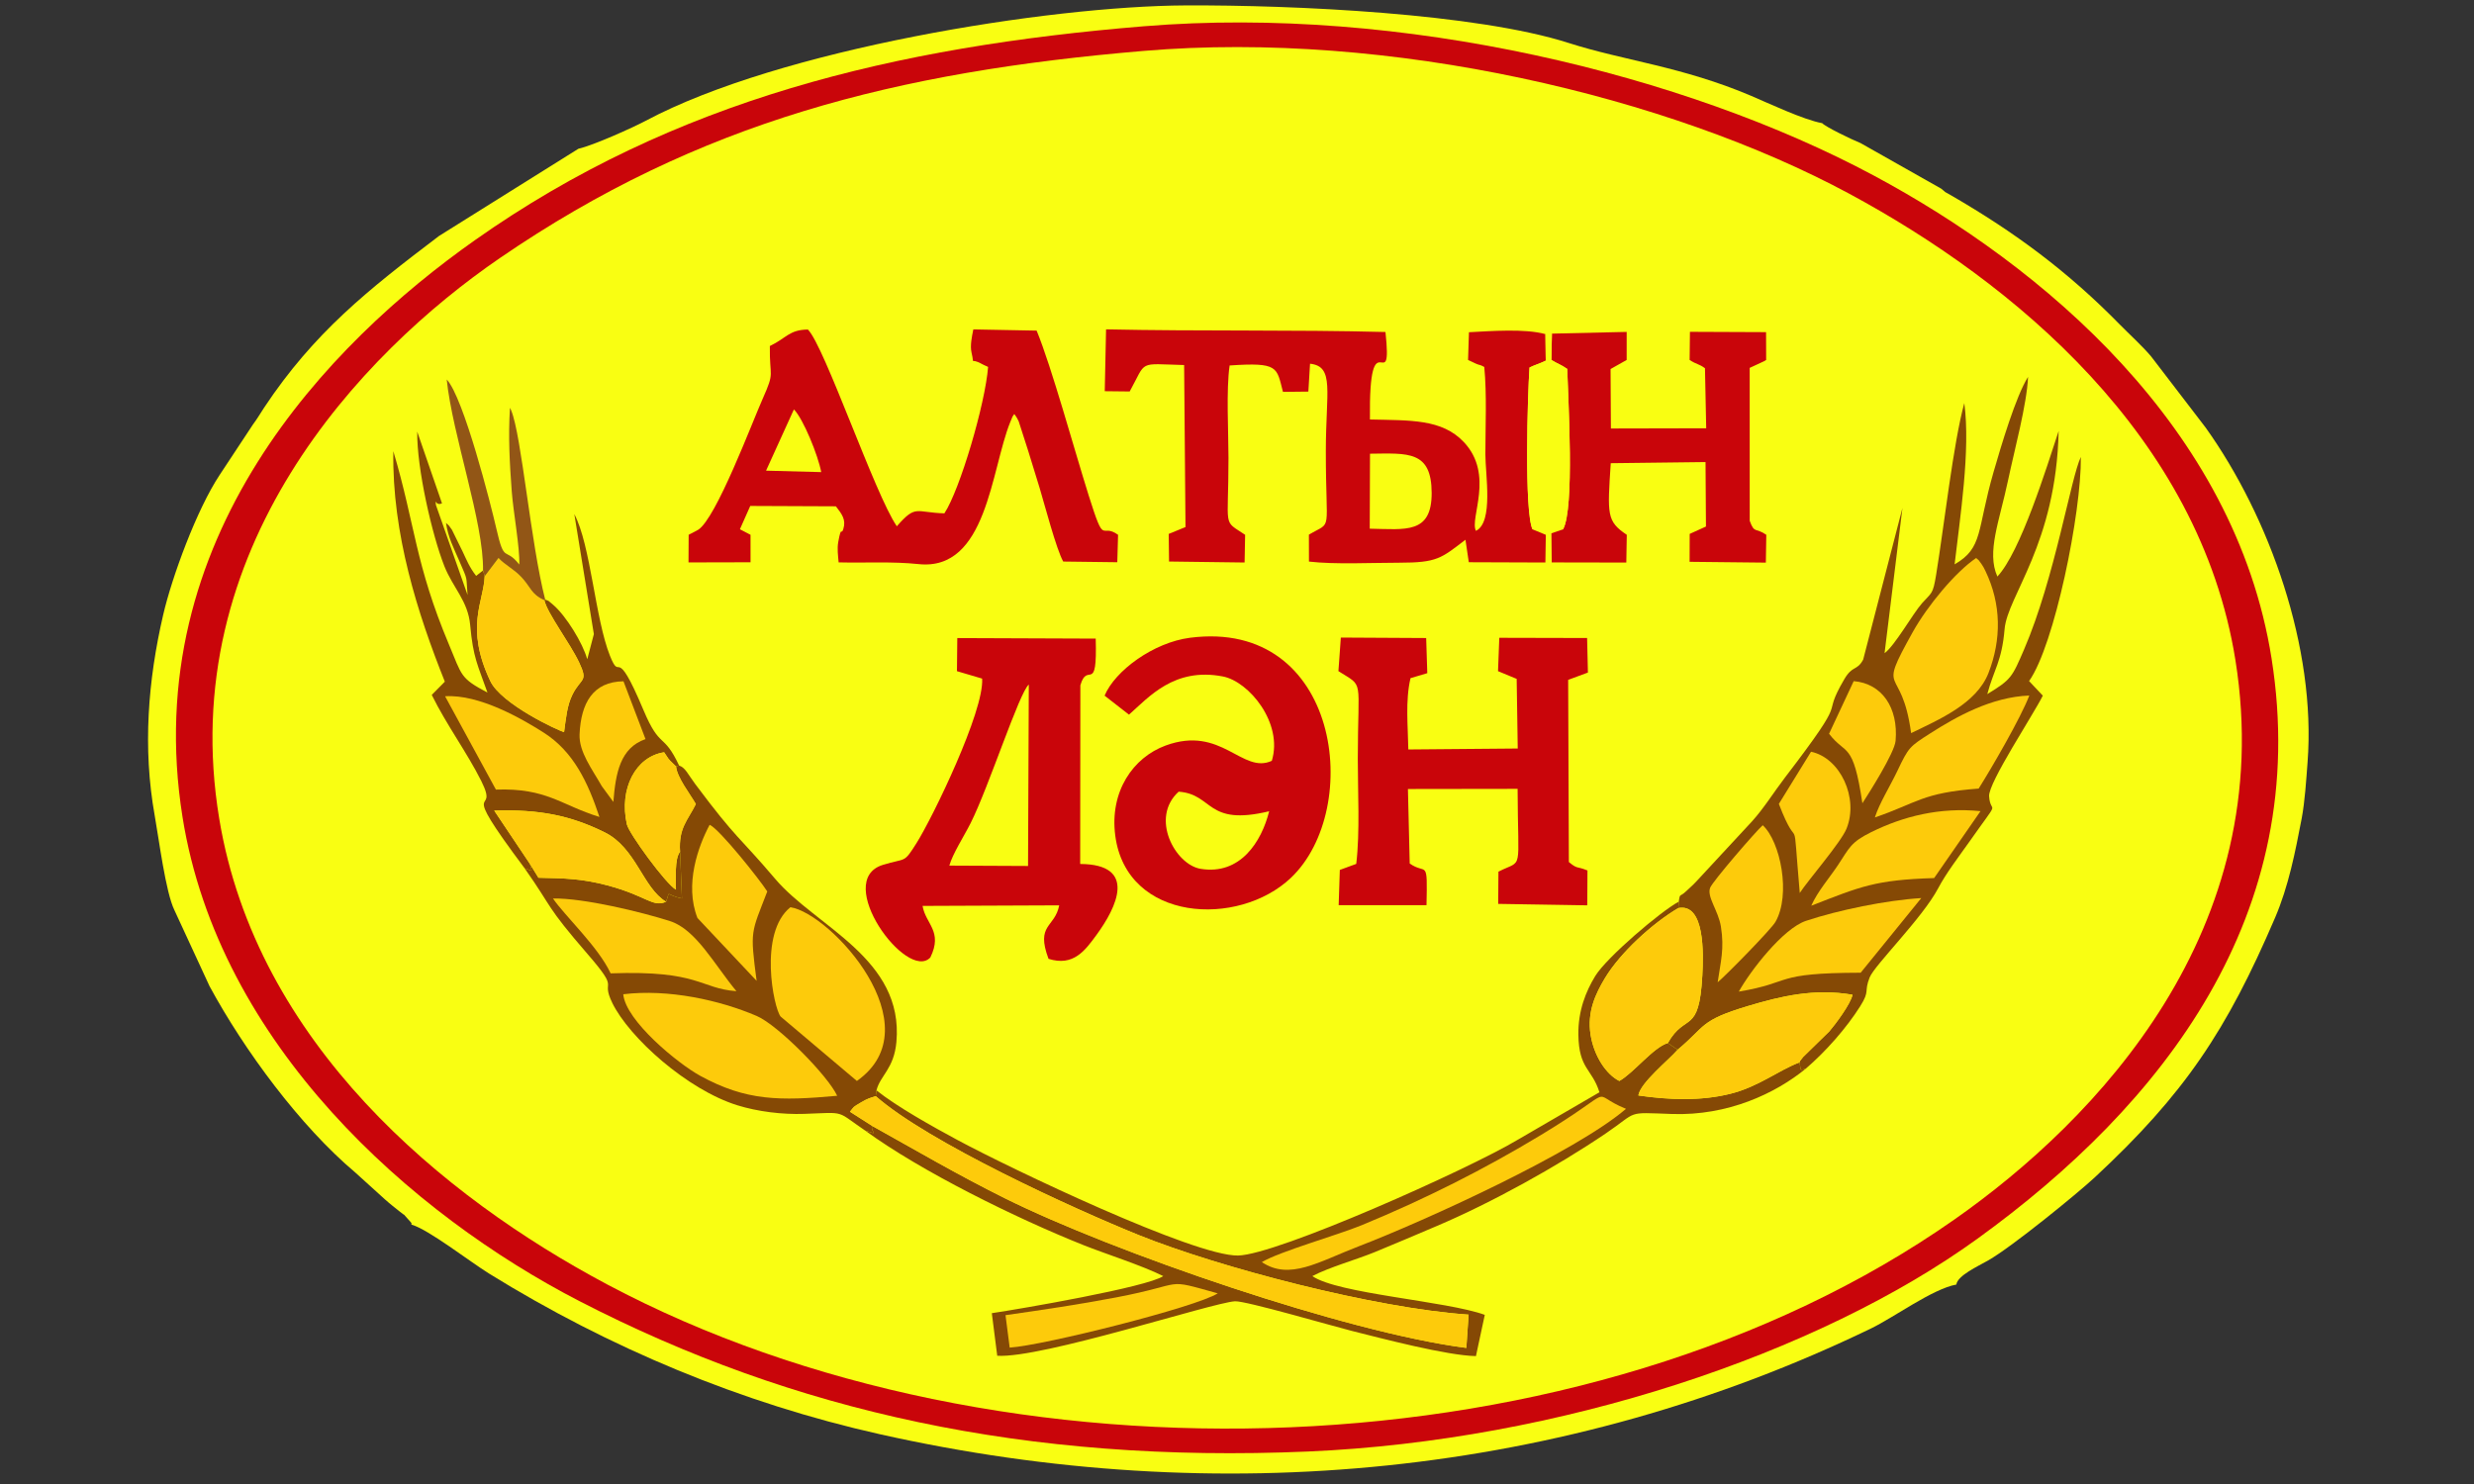
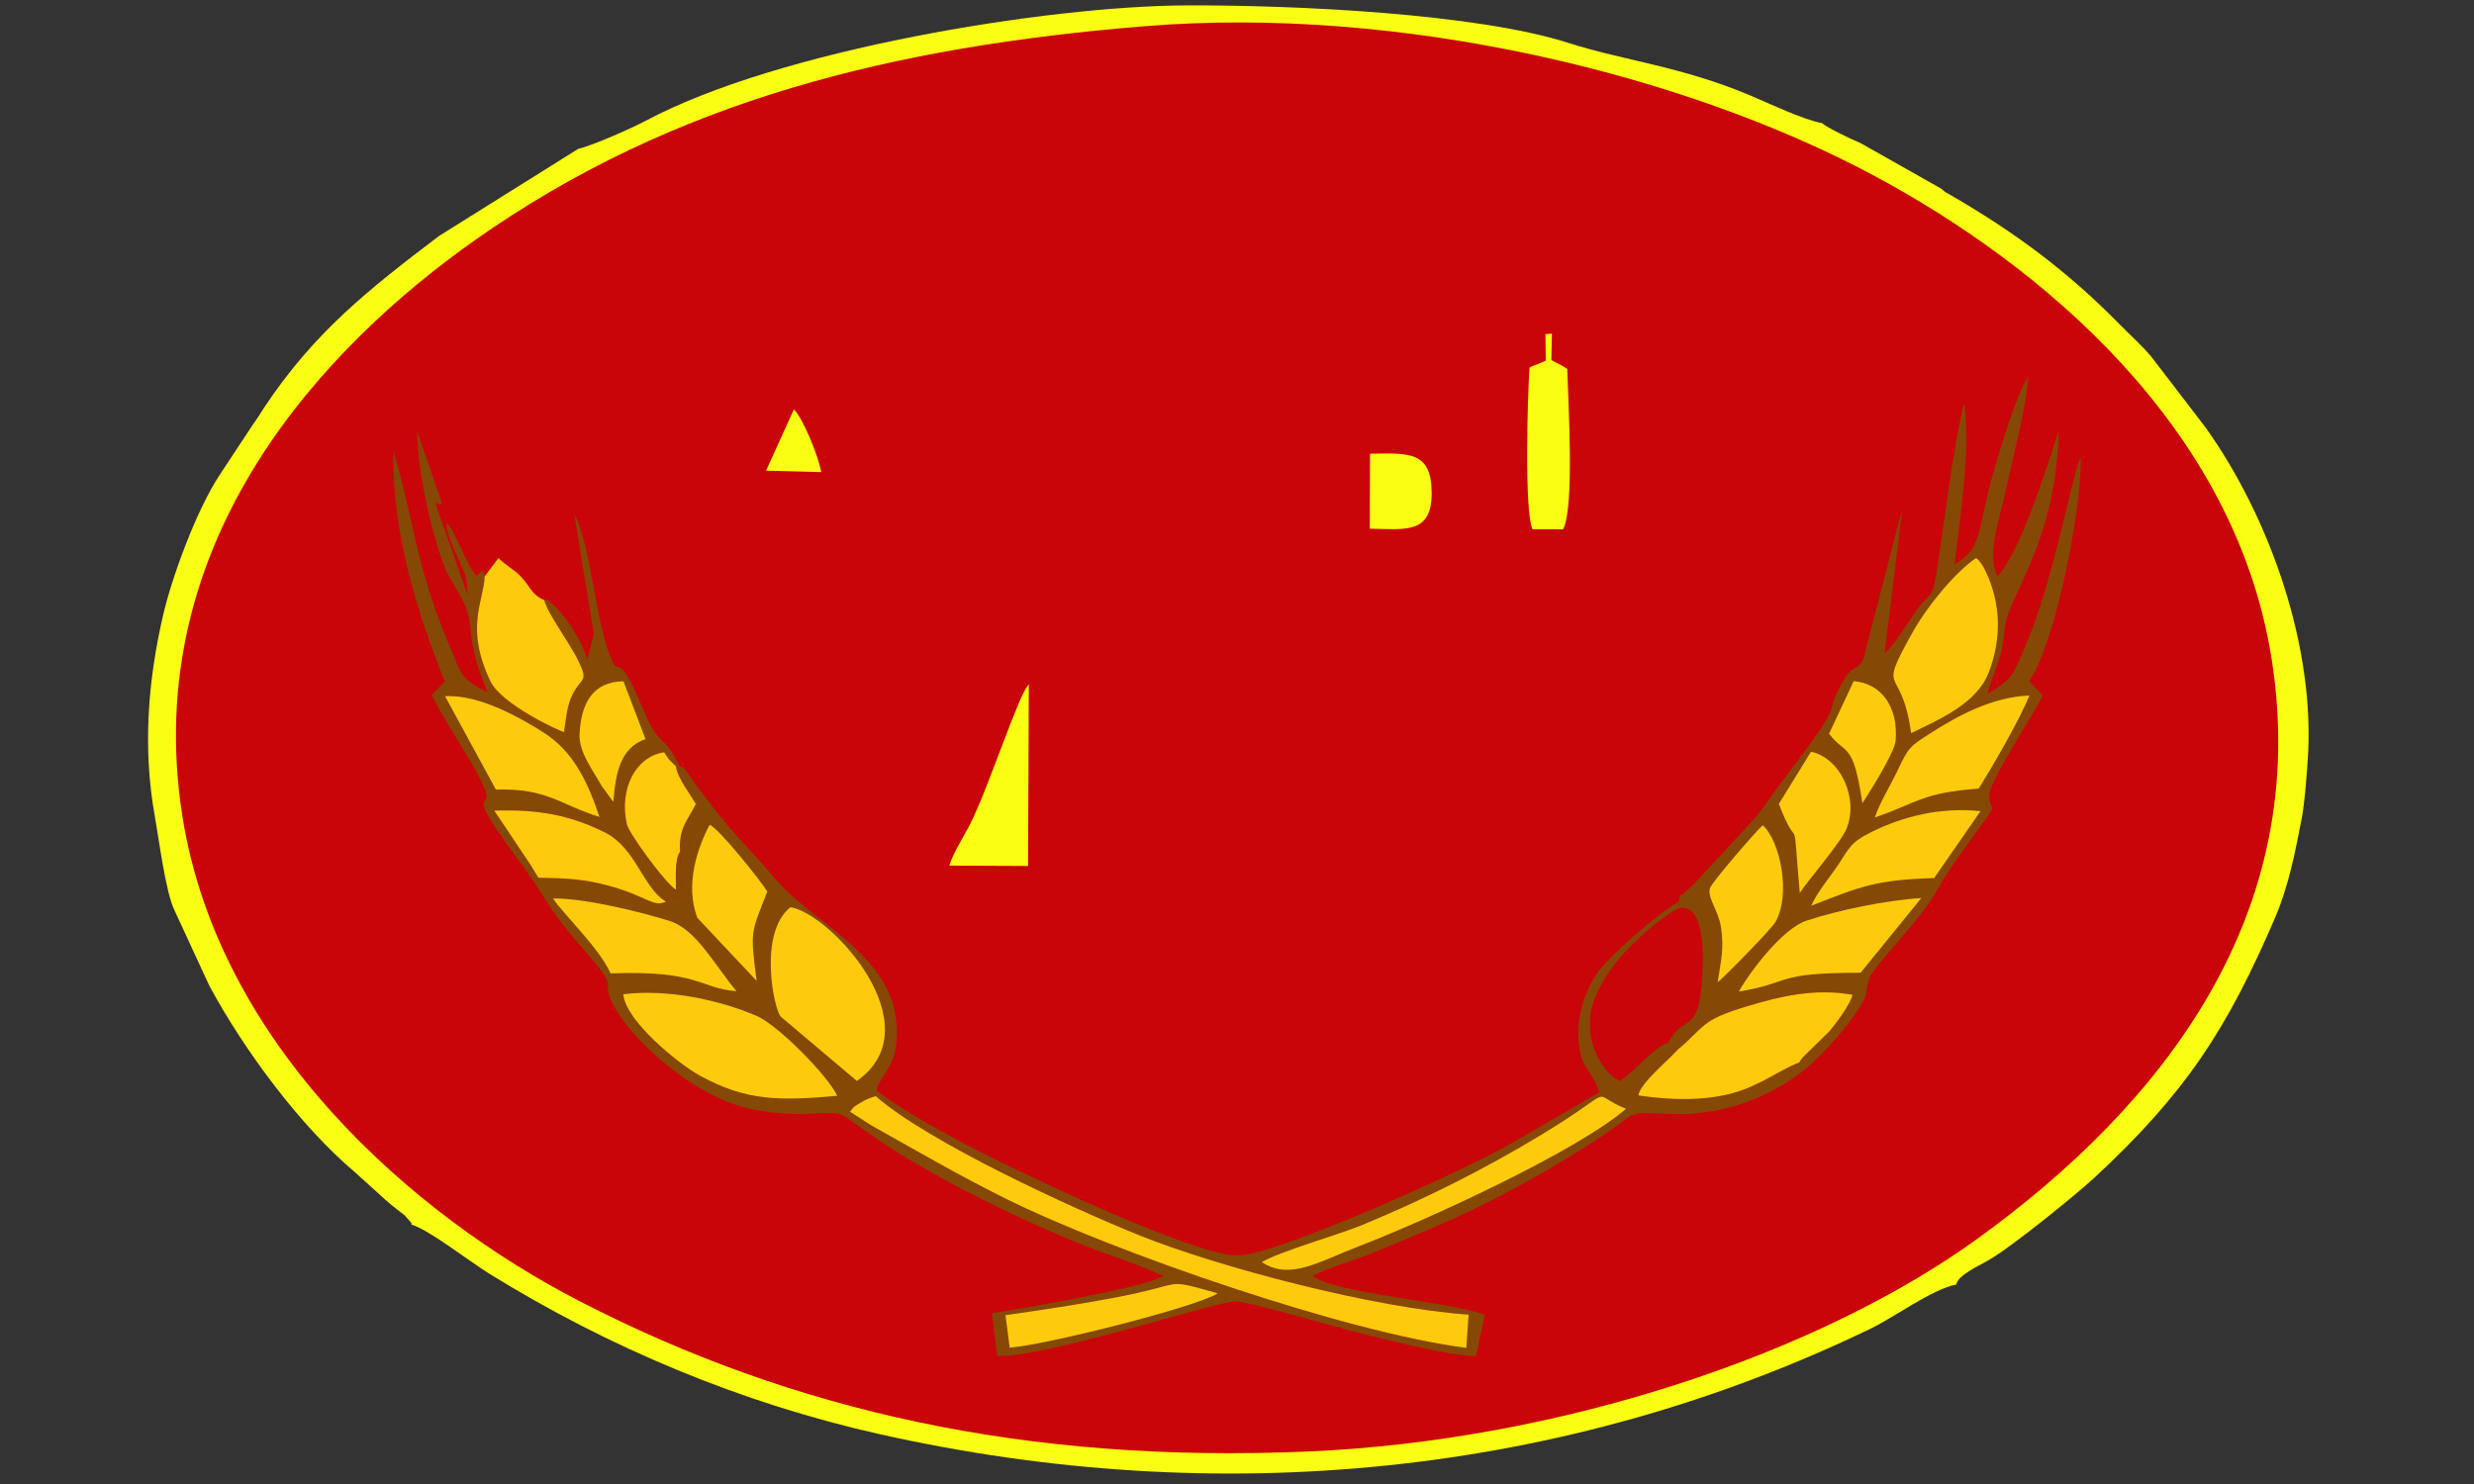
<svg xmlns="http://www.w3.org/2000/svg" xml:space="preserve" width="100mm" height="60mm" version="1.1" style="shape-rendering:geometricPrecision; text-rendering:geometricPrecision; image-rendering:optimizeQuality; fill-rule:evenodd; clip-rule:evenodd" viewBox="0 0 10000 6000">
  <rect x="0" y="0" width="10000" height="6000" fill="#333333" stroke="none" />
  <defs>
    <style type="text/css">
   
    .fil2 {fill:#854905}
    .fil4 {fill:#925616}
    .fil1 {fill:#C9050A}
    .fil0 {fill:#F9FE12}
    .fil3 {fill:#FDCB0B}
   
  </style>
  </defs>
  <g id="Слой_x0020_1">
    <path class="fil0" d="M2337.86 601.42l-563.58 352.8c-286.13,217.07 -504.83,389.72 -706.58,693.73 -12.35,18.6 -30.42,49.08 -44.97,67.84l-134.52 203.81c-93.69,141.4 -193.09,413.09 -228.61,566.08 -61.24,263.81 -83.42,538.13 -34.23,812.04 17.2,95.76 43.95,309.16 79.6,382.17l142.02 307.38c140.34,259.29 365.71,565.16 589.48,753.72l118.47 107.35c26.14,23.35 38.1,31.68 62.52,51.55 29.14,23.71 3.24,-2.54 28.96,26.08 30.61,34.09 11.22,12.53 17.33,25.55 67.31,18.8 235.93,149.85 312.72,197.43 484.95,300.49 1021.15,524.58 1580.21,649.84 1369.92,306.93 2766.26,171.89 4006.76,-427.98 91.08,-44.05 248.67,-159.87 344.21,-177.26 4.83,-36.34 86.17,-73.28 128.77,-97.55 97.24,-55.41 362.04,-271.93 429.65,-334.72 364.98,-338.94 535.03,-596.38 729.88,-1050.82 54.36,-126.8 81.5,-265 107.51,-400.96 12.91,-67.49 18.57,-157.64 23.95,-229.19 34.64,-460.33 -153.19,-988.88 -411.97,-1351.32l-220.77 -288.2c-38.18,-44.87 -86.63,-88.16 -126.09,-128.45 -210.61,-215.05 -422.97,-372.2 -681.39,-522.06 -39.72,-23.03 -11.73,-4.39 -40.69,-27.48l-325.97 -184.29c-37.26,-14.94 -142.54,-66.16 -155.15,-80.57 -73.42,-12.69 -222.56,-83 -286.5,-110.2 -280.53,-119.31 -514.77,-142.42 -738.03,-213.97 -372.44,-119.37 -1108.85,-153.9 -1548.62,-151.91 -557.17,2.53 -1639.86,177.2 -2181.88,466.28 -49.89,26.61 -210.62,99.22 -272.49,113.28z" />
    <path class="fil1" d="M4622.44 106.27c-1003.38,82.61 -1896.73,295.94 -2703.18,865.01 -587.64,414.66 -1361.83,1202.72 -1181.45,2332.53 146.98,920.61 926.14,1607.36 1606.02,1957.68 860.59,443.43 1802.48,656 2942.95,607.17 1014.91,-43.46 2060.15,-393.23 2705.53,-859.93 748.5,-541.27 1353.3,-1311 1189.43,-2346.43 -147.94,-934.74 -926.16,-1587.32 -1608.13,-1952.72 -759.39,-406.88 -1906.72,-689.3 -2951.17,-603.31z" />
-     <path class="fil0" d="M4622.37 205.85c-997.39,84.35 -1795.83,284.7 -2602.62,838 -559.99,384.04 -1314.37,1175.59 -1133.54,2266.59 150.47,907.8 902.19,1528.63 1567.82,1882.52 1593.68,847.32 3958.01,780.81 5446.07,-262.54 572.56,-401.45 1309.8,-1169.95 1135.62,-2261.16 -144.66,-906.33 -897.11,-1528.52 -1562.44,-1886.83 -725.86,-390.9 -1853.15,-660.97 -2850.91,-576.58z" />
    <path class="fil2" d="M6785.74 3645.51l-1.85 25.8c107.57,-20.47 101.7,184.52 96.97,272.37 -13.15,244.01 -68.29,147.61 -139.43,273.56l39.63 26.99c115.53,-96.11 87.57,-117.85 284.55,-176.83 132.63,-39.71 267.7,-72.04 422.24,-45.58 -6.53,36.24 -71.04,122.08 -93.73,148.25l-106.3 103.97c-20.2,25.89 -7.36,8.85 -14.52,21.42 8.76,35.71 -2.69,32.01 25.21,25.74 81.01,-69.47 164.93,-164.6 220.52,-252.76 40.84,-64.77 14.34,-56.49 38.29,-116.77 19.72,-49.63 213.1,-239.82 276.54,-359.77 33.3,-62.97 84.59,-129.38 124.78,-186.44 135.77,-192.74 86.74,-104.33 81.37,-186.32 -3.54,-54.01 179.6,-330.8 217.09,-406.56l-55.46 -58.97c102.38,-144.22 211.5,-679.57 209.27,-906.13 -40.09,81.79 -105.12,488.88 -229.02,777.13 -49.14,114.31 -52.17,122.6 -149.14,181.71 26.48,-100.01 58.64,-130.6 69.87,-262.65 11.51,-135.2 208.58,-343.6 218.55,-801.25 -48.91,148.59 -154.25,489.31 -247.75,588.61 -44.44,-99.53 8.25,-222.07 44.05,-392.8 24.52,-116.97 75.12,-302.77 80.06,-414.59 -48.96,77.08 -109.1,279.36 -139.47,384.66 -68.47,237.37 -41.17,306.47 -157.46,373.4 21.55,-187.89 64.78,-460.91 39.2,-651.93 -44.12,160.21 -81.8,497.29 -113.89,694.1 -13.19,80.98 -17.86,70.96 -56.86,114.92 -37.27,42.02 -110.52,172.68 -151.61,202.03l72.3 -587.07 -158.77 613.29c-26.21,47.57 -42.29,20.91 -76.65,79.78 -102.32,175.32 35.41,37.83 -239.2,396.61 -43.93,57.41 -86.02,125.25 -133.44,177.46l-224.32 242.1c-19.07,20.72 -26.02,24.53 -43.69,41.84 -23.07,22.61 -23.33,4.41 -27.93,40.68z" />
    <path class="fil2" d="M2748.8 3443.3l7.74 189.19c-70.42,-14.32 -45.66,-36.77 -64.29,13.35 -54.72,23.9 -77.74,-23.67 -236.52,-66.02 -103.6,-27.64 -173.94,-28.78 -279.34,-31.06l-34.09 -55.37c8.81,36.19 14.27,28.46 -21.73,17.28 117.95,167.59 81.6,146.86 255.03,347.38 136.08,157.34 49.29,94.07 99.37,197 67.84,139.41 302.55,350.96 506.34,414.03 80.54,24.92 179.67,37.68 270.19,34.47 170.26,-6.04 124.4,-14.76 245.46,67.43 62.73,21 20.37,7.61 28.4,-18.78l-89.78 -57.35c18.47,-22.2 8.56,-16.39 45.87,-38.33 26.66,-15.67 33.31,-16.53 58.26,-24.68l3.06 -23.38c15.12,-60.52 70.81,-86.87 80.58,-195.71 30.33,-338.35 -325.21,-465.16 -490.32,-659.7 -149.99,-176.73 -151.15,-153.4 -323.25,-383.52 -27.84,-37.23 -39.85,-66.61 -64.74,-74.27l-12.53 3.49c4.73,45.75 55.91,109.83 80.14,152.09 -32.32,65.86 -70.26,95.51 -63.85,192.46z" />
    <path class="fil1" d="M6194.54 2140.09c-33.99,-71.1 -19.97,-544.96 -12.21,-654.21 21.3,-10.52 44.74,-17.05 65.64,-27.69l-1.29 -107.25c-82.39,-23.03 -220.05,-12.3 -309.12,-7.74l-3.58 112.14 32.48 15.3c15.59,6.92 13.49,2.15 33.04,13.01 10.7,110.13 4.44,241.02 4.4,353.44 -0.04,81.28 33.39,274.29 -38.06,309.18 -26.92,-50.61 76,-226.29 -49.06,-359.05 -88.6,-94.06 -217.35,-87.2 -379.49,-91.23 -4.87,-427.12 92.7,-71.04 62.83,-353.67 -375.72,-9.85 -745.61,-2.51 -1129.4,-10.72l-5.32 250.03 100.84 1.09c70.3,-127.24 30.31,-111.85 220.03,-106.85l5.53 655.04 -67.79 27.68 1.3 111.66 305.36 3.95 2.16 -111.94c-92.87,-62.57 -67.09,-17.94 -67.28,-311.03 -0.06,-106.77 -9.68,-274.21 4.6,-373.63 198.66,-13.45 189.66,6.65 215.61,106.75l102.67 -1.14 6.77 -112.73c99.88,10.69 64.01,111.9 63.88,352.47 -0.19,343.55 29.23,280.69 -68.51,338.65l0.29 108.89c106.72,12.24 254.07,4.53 364.29,4.53 154.45,0 169.72,-17.6 268.28,-92.88l13.51 90.93 309.55 1.13 1.77 -111.94 -53.72 -22.17z" />
    <path class="fil1" d="M3868.05 2713.62l101.81 30.06c8.78,131.18 -200.14,561.75 -264.87,664.48 -53.76,85.3 -40.38,58.8 -136.72,88.78 -203.03,63.18 97.32,473.94 192.11,374.36 51.95,-106.04 -19.28,-135.38 -31.28,-208.59l552.29 -2.3c-17.92,91.46 -95.89,75.71 -43.24,216.23 100.82,32.04 148.12,-34.22 193.47,-96.04 82.08,-111.9 167.37,-286.1 -65.45,-287.47l0.7 -722.35c28.57,-99.73 68.74,42.58 62.05,-188.81l-559.5 -2.16 -1.37 133.81z" />
    <path class="fil1" d="M3111.73 1399.02c-1.89,130.83 21.83,99.44 -28.94,213.2 -42.1,94.35 -188.58,485.6 -261.11,529.95 -2.7,1.65 -6.6,3.53 -9.28,5.06 -2.72,1.54 -6.97,3.65 -9.47,5 -2.54,1.38 -7.55,3.92 -9.63,5.02 -2.1,1.12 -6.74,2.94 -9.74,5l-0.59 111.65 250.72 -0.59 -0.07 -111.06 -42.9 -22.44 41.8 -94.19 346.18 1.49c24.83,32.05 41.38,54.07 30.17,90.99 -9.2,30.3 -7.37,-18.83 -20.56,52.72 -5.06,27.49 -0.92,55.56 1.47,82.95 107.64,2.72 216.7,-4.29 323.21,6.96 276.48,29.18 292.3,-381.33 370.51,-574.34 12.51,-30.88 6.73,-17.5 16.18,-32.44 5.77,7.85 9.2,11.4 18.03,30l38.38 119.4c15.9,52.1 29.43,94.28 46.52,150.97 18.7,62.03 67.28,247.43 95,296.09l218.49 2.73 3.17 -110.87c-71.82,-51.62 -51.39,55.28 -118.76,-159.08 -58.97,-187.59 -149.79,-519.22 -210.39,-666.47l-255.86 -4.87c-5.87,28.66 -13.85,65.89 -7.17,94.1 13.81,58.22 -10.65,15.86 43.32,46.56 3.34,1.9 8.71,4.09 11.55,5.58 2.93,1.53 8.43,2.98 11.99,5.56 -11.67,149.77 -113.48,495.48 -176.67,591.92 -117.66,-3.4 -114.16,-36.96 -192.27,52.19 -88.37,-128.17 -292.39,-728.51 -359.45,-795.41 -75.91,0.89 -85.75,34.21 -153.83,66.67z" />
    <path class="fil2" d="M3542.77 4408.46l-3.06 23.38c212.67,186.84 799.83,455.54 1064.82,562.35 321.47,129.58 951.24,295.18 1331.68,321.05l-9.17 134.52c-482.76,-61.58 -1427.31,-387.11 -1866.24,-605.53 -192.84,-95.96 -360.1,-194.31 -535.44,-292.03 -8.03,26.39 34.33,39.78 -28.4,18.78 225.83,164.97 609.53,354.38 883.91,463.75 84.89,33.84 235.58,81.78 321.08,124.68 -65.37,44.77 -580.8,133.46 -692.98,149.95l21.91 172.18c180.96,11.23 868.11,-214.68 960.96,-220.27 42.61,-2.56 392.26,99.66 471.67,119.63 123.17,30.97 385.26,99.84 502.33,102l35.73 -166.77c-155.7,-56.44 -593.37,-84.97 -697.07,-156.72 70.19,-36.65 177.24,-66.22 252.61,-97.06 85.28,-34.89 170.45,-71.58 248.46,-104.6 221.2,-93.62 488.12,-241.57 685.49,-375.45 133.04,-90.25 77.35,-85.11 266.4,-78.31 226.7,8.15 419.22,-83.3 541.05,-182.79 -27.9,6.27 -16.45,9.97 -25.21,-25.74 -88.2,33.95 -164.75,98 -278.28,126.58 -119.71,30.13 -248.81,25.1 -372.7,7.07 7.64,-51.32 122.97,-143.12 158.74,-184.88l-39.63 -26.99c-57.74,16.37 -139.18,121.97 -195.95,153.18 -52.87,-26 -102.46,-100.28 -116.18,-186.34 -15.01,-94.12 21.27,-167.97 57.43,-228.47 62.03,-103.75 193.11,-223.04 297.16,-284.3l1.85 -25.8c-73.04,39 -291.52,225.3 -337.48,300.37 -38.16,62.34 -69.73,140.96 -68.41,237.53 1.91,139.5 54.88,136.25 85.2,232.78l-329.84 191.77c-203.39,121.65 -974.44,465.55 -1130.88,468.31 -176.93,3.12 -920.22,-352 -1132.56,-466.23 -100.99,-54.34 -246.91,-135.64 -329,-201.58z" />
    <path class="fil1" d="M4464.82 2812.58l98.58 76.85c79.46,-69.82 182.38,-192.72 379.89,-154.32 105.18,20.45 243.87,188.3 197.52,340.96 -120.29,55.23 -202.78,-144.87 -429.11,-61.85 -132.15,48.48 -227.04,186.27 -203.79,364.16 45.59,348.98 497.25,372.78 710.05,170.8 293.7,-278.77 198.81,-1048.48 -407.47,-970.68 -148.49,19.05 -303.75,133.61 -345.67,234.08z" />
    <path class="fil1" d="M5409.93 2713.5c105.6,67.3 78.67,20.07 78.31,353.56 -0.13,132.32 9.18,297.71 -6.27,425.76l-66.36 24.4 -4.71 142.59 355.06 -0.17c4.28,-194.6 0.15,-119.98 -67.89,-168.46l-7.22 -301.15 443.35 -0.64c1.07,347.71 24.97,282.57 -77.47,334.78l-0.99 130.33 360.01 5.84 0.8 -140.9c-45.84,-19.03 -38.48,-3.58 -75.18,-34.12l-2.82 -736.53 79.82 -29.56 -3.26 -139.67 -354.92 -0.84 -5.16 134.87 75.41 31.22 4.29 281.53 -442.23 3.85c-1.54,-94.86 -12.54,-197.26 8.82,-288.3l67.81 -20.16 -4.51 -142.08 -344.89 -1.91 -9.8 135.76z" />
    <path class="fil2" d="M2120.57 3510.67c36,11.18 30.54,18.91 21.73,-17.28l-144.56 -215.96c182.96,-5.8 308,19.54 446.38,87.84 126.92,62.65 154.51,224.91 248.13,280.57 18.63,-50.12 -6.13,-27.67 64.29,-13.35l-7.74 -189.19c-23.18,30.78 -15.76,105.78 -16.69,153.58 -40.86,-22.96 -189.92,-227.03 -198.25,-264 -32.49,-144.2 36.02,-274.2 150.55,-291.3 1.18,1.67 15.21,23.16 16.7,24.96 1.78,2.15 4.82,5.93 6.83,8.22l24.57 23.99 12.53 -3.49c-64.63,-137.26 -75.94,-62.33 -144.38,-225 -118,-280.51 -89.35,-103.61 -135.45,-219.64 -59.89,-150.7 -77.47,-446.76 -143.85,-572.2l79.06 485.4 -23.33 88.8c-0.92,3.29 -1.59,8.63 -3.67,12.41 -16.84,-63.02 -85.74,-176.24 -138.58,-220.65 -24.2,-20.34 -12.14,-12.1 -31.21,-20.25l-3.52 2.39c13.02,55.2 103.05,172.18 140.8,251.91 38.02,80.29 7.83,60.56 -26.77,129.44 -22.5,44.79 -26.65,97.94 -34.13,151.87 -20.44,-4.11 -253.7,-112.24 -298.18,-206.03 -103.35,-217.93 -26.61,-320.86 -22.71,-423.68l-6.77 -23.47 -27.86 21.79c-27.15,-35.12 -38.59,-64.53 -54.82,-98.83l-42.99 -87.54c-14.85,-21.07 -7.9,-12.84 -24.05,-27.67 9.49,60.53 29.38,97.27 54.4,154.99 36.22,83.55 25.91,55.95 32.86,136.41l-127.81 -363.5c-3.91,-33.8 -2.66,5.69 24.42,-7.2l-100.1 -289.76c-2.12,147.77 60.14,418.61 109.53,543.43 34.82,88 95.65,140.9 104.44,237.95 12.1,133.64 30.47,161.45 69.92,273.53 -111.12,-58.55 -102.61,-68.08 -155.07,-192.83 -137.94,-328.07 -136.47,-484.19 -225.4,-783.15 -5.72,334.13 99.43,659.95 208.17,931.85l-52.9 53.64c61.07,123.41 143.08,233.75 200.3,348.26 78.49,157.11 -109.43,-27.29 175.18,352.74z" />
    <path class="fil1" d="M6317.84 2140.13l-46.88 16.2 1.16 117.58 301.47 0.56 1.94 -112.21c-81.63,-54.81 -78.43,-80.8 -64.83,-289.52l383.14 -4.6 1.71 260.67 -65.73 29.8 -0.34 112.82 308.15 3.3 1.86 -112.48c-43.62,-30.19 -47.87,-3.28 -67.05,-56.55l-0.2 -618.28 57.41 -26.59c2.02,-1.09 6.38,-3.31 9.24,-5.46l-0.37 -112.48 -307.69 -1.29 -1.27 113.77c29.43,19.25 36.09,14.5 62.01,33.41l4.99 242.86 -385.24 0.84 -1.33 -240.46 65.08 -36.65 0.04 -113.4 -302.18 6.95 -2.2 106.46c27.69,16.86 38.28,18.26 64.11,36.27 3.56,124.74 30.09,565.37 -17,648.48z" />
    <path class="fil3" d="M3525.36 4552.2c175.34,97.72 342.6,196.07 535.44,292.03 438.93,218.42 1383.48,543.95 1866.24,605.53l9.17 -134.52c-380.44,-25.87 -1010.21,-191.47 -1331.68,-321.05 -264.99,-106.81 -852.15,-375.51 -1064.82,-562.35 -24.95,8.15 -31.6,9.01 -58.26,24.68 -37.31,21.94 -27.4,16.13 -45.87,38.33l89.78 57.35z" />
-     <path class="fil3" d="M6741.43 4217.24c71.14,-125.95 126.28,-29.55 139.43,-273.56 4.73,-87.85 10.6,-292.84 -96.97,-272.37 -104.05,61.26 -235.13,180.55 -297.16,284.3 -36.16,60.5 -72.44,134.35 -57.43,228.47 13.72,86.06 63.31,160.34 116.18,186.34 56.77,-31.21 138.21,-136.81 195.95,-153.18z" />
    <path class="fil3" d="M3463.49 4370.41c314.14,-220.63 -106.78,-678.34 -268.61,-702.39 -130.02,104.48 -67.78,407.48 -39.6,441.98l308.21 260.41z" />
    <path class="fil3" d="M3383.91 4430.37c-36.14,-79.46 -238.69,-285.56 -325.12,-322.65 -150.02,-64.37 -357.33,-109.92 -539.55,-87.85 9.67,107.12 220.04,279.99 311.52,330 185.92,101.62 319.96,101.73 553.15,80.5z" />
    <path class="fil3" d="M6781.06 4244.23c-35.77,41.76 -151.1,133.56 -158.74,184.88 123.89,18.03 252.99,23.06 372.7,-7.07 113.53,-28.58 190.08,-92.63 278.28,-126.58 7.16,-12.57 -5.68,4.47 14.52,-21.42l106.3 -103.97c22.69,-26.17 87.2,-112.01 93.73,-148.25 -154.54,-26.46 -289.61,5.87 -422.24,45.58 -196.98,58.98 -169.02,80.72 -284.55,176.83z" />
    <path class="fil3" d="M7724.8 2964.13c111.62,-54.31 264.37,-118.98 312.6,-242.73 53.02,-136.04 52.41,-278.45 -12.12,-412.7 -5.72,-11.9 -9.3,-18.79 -15.85,-28.09 -14.79,-21 -7.67,-11.61 -21.92,-24.47 -83.49,56.54 -196.97,193.2 -256.36,299.86 -148.5,266.69 -45.01,120.6 -6.35,408.13z" />
    <path class="fil3" d="M1959.12 2330.03c-3.9,102.82 -80.64,205.75 22.71,423.68 44.48,93.79 277.74,201.92 298.18,206.03 7.48,-53.93 11.63,-107.08 34.13,-151.87 34.6,-68.88 64.79,-49.15 26.77,-129.44 -37.75,-79.73 -127.78,-196.71 -140.8,-251.91 -54.75,-24.49 -53.91,-52.68 -93.92,-94.49 -31.01,-32.41 -66.37,-48.76 -91.14,-75.98l-55.93 73.98z" />
    <path class="fil3" d="M5100.39 5102.86c112.2,75.06 228.42,-1.05 391.96,-63.98 267.68,-103.01 875.57,-380.28 1080.05,-555.75 -162.04,-65.55 -13.81,-93.88 -343.37,105.56 -229.6,138.95 -471.57,260.56 -724.4,364.72 -98.76,40.68 -331.81,106.22 -404.24,149.45z" />
    <path class="fil3" d="M7578.21 3305.08c172.52,-59.1 191.23,-100.03 419.6,-116.75 51.8,-81.98 170.47,-286.23 204.72,-376.24 -152.72,5.87 -294.02,84.82 -401.37,153.59 -82.56,52.88 -86.09,54.9 -131.71,150.79 -30.29,63.66 -72.31,129.93 -91.24,188.61z" />
    <path class="fil3" d="M2004.5 3192.44c206.64,-7.1 261.67,62.4 418.42,110.58 -46.5,-139.66 -104.44,-264.09 -225.62,-341.2 -86.63,-55.11 -259.72,-155.62 -398.31,-146.77l205.51 377.39z" />
    <path class="fil3" d="M2468.19 3935.42c359.94,-13.11 359.68,60.98 508.5,72.08 -89.26,-107.58 -163.26,-249.7 -268.66,-283.41 -115.75,-37.02 -348.83,-93.43 -472.96,-91.44 48.31,70.77 183.11,195.21 233.12,302.77z" />
    <path class="fil3" d="M7028.39 4009.14c222.68,-37.1 133.76,-75.47 492.57,-76.36l244.91 -301.68c-141.88,8.5 -335.57,48.68 -465.69,91.89 -93.55,31.06 -225.92,203.36 -271.79,286.15z" />
    <path class="fil3" d="M7321.16 3661.89c199.76,-77.69 258.08,-104.35 496.7,-111.77l187.52 -270.63c-164.75,-16.3 -311.98,20.78 -442.1,85.02 -83.19,41.08 -87.78,63.38 -134.4,133.6 -33.92,51.08 -81.94,105.69 -107.72,163.78z" />
    <path class="fil3" d="M2142.3 3493.39l34.09 55.37c105.4,2.28 175.74,3.42 279.34,31.06 158.78,42.35 181.8,89.92 236.52,66.02 -93.62,-55.66 -121.21,-217.92 -248.13,-280.57 -138.38,-68.3 -263.42,-93.64 -446.38,-87.84l144.56 215.96z" />
    <path class="fil0" d="M3837.21 3499.76l318.17 1.49 3.09 -733.44c-37.7,29.51 -161.92,414.79 -235.36,560.52 -27.44,54.47 -71.64,121.88 -85.9,171.43z" />
    <path class="fil0" d="M6194.54 2140.09l123.3 0.04c47.09,-83.11 20.56,-523.74 17,-648.48 -25.83,-18.01 -36.42,-19.41 -64.11,-36.27l2.2 -106.46 -26.25 2.02 1.29 107.25c-20.9,10.64 -44.34,17.17 -65.64,27.69 -7.76,109.25 -21.78,583.11 12.21,654.21z" />
    <path class="fil3" d="M6942.89 3971.51c33.03,-27.21 216.1,-213.76 233.57,-244.2 63.06,-109.83 20.6,-323.99 -51.35,-390.81 -24.92,21.05 -202.09,226.18 -212.53,252.56 -14.52,36.66 32.96,92.24 43.38,157.04 14.56,90.67 -1.17,142.67 -13.07,225.41z" />
    <path class="fil3" d="M3058.27 3965.64c-27.09,-207.32 -22.52,-190.57 43.08,-361.36 -29.06,-45.76 -193.1,-252.65 -232.95,-269.53 -45.78,85.88 -102.51,240.97 -49.26,376.73l239.13 254.16z" />
    <path class="fil3" d="M7190.18 3250.21c85.62,223.48 52.43,-11.38 84.53,360.25 32.31,-50.1 166.28,-204.22 188.97,-259.99 50.35,-123.74 -25.1,-286.22 -143.44,-311.13l-130.06 210.87z" />
    <path class="fil3" d="M2748.8 3443.3c-6.41,-96.95 31.53,-126.6 63.85,-192.46 -24.23,-42.26 -75.41,-106.34 -80.14,-152.09l-24.57 -23.99c-2.01,-2.29 -5.05,-6.07 -6.83,-8.22 -1.49,-1.8 -15.52,-23.29 -16.7,-24.96 -114.53,17.1 -183.04,147.1 -150.55,291.3 8.33,36.97 157.39,241.04 198.25,264 0.93,-47.8 -6.49,-122.8 16.69,-153.58z" />
    <path class="fil3" d="M4064.31 5317.39l16.91 131.16c135.88,-8.45 754.11,-163.47 840.96,-219.39 -226.18,-62.87 -117.46,-39.29 -412.31,16.77 -150.18,28.56 -294.9,49.9 -445.56,71.46z" />
-     <path class="fil4" d="M1952.35 2306.56l6.77 23.47 55.93 -73.98c24.77,27.22 60.13,43.57 91.14,75.98 40.01,41.81 39.17,70 93.92,94.49l3.52 -2.39c-58.92,-230.29 -95.11,-660.46 -136.94,-763.81 -1.21,-2.99 -3.23,-7.79 -5.45,-11.35 -7.27,116.55 -1.25,222.31 7.33,338.4 5.95,80.65 33.42,230.18 30.39,295.05 -58.62,-74.73 -59.39,0.86 -92.74,-145.34 -21.86,-95.85 -132.71,-531.96 -200.6,-602.68 23.14,224.15 150.72,581.34 146.73,772.16z" />
-     <path class="fil0" d="M5130.01 3280.01c-256.65,61.75 -223.86,-68.94 -365.87,-79.14 -116.84,105.76 -14.13,294.85 88.57,311.88 160.67,26.65 246.73,-110.02 277.3,-232.74z" />
    <path class="fil3" d="M7393.15 2966.65c68.55,89.88 96.74,26.92 134.72,280.97 24.73,-37.99 129.96,-203.47 134.18,-252.28 11.59,-134.09 -55.23,-232.07 -169.36,-241.4l-99.54 212.71z" />
    <path class="fil3" d="M2479.24 3242.33c9.18,-117.87 28.07,-218.65 129.93,-254.02l-89 -233.71c-124.05,1.17 -171.98,89.15 -177.52,213.84 -3.18,71.6 51.34,141.94 89.79,210.05l46.8 63.84z" />
    <path class="fil0" d="M5536.53 2137.54c145.49,2.53 250.89,22.26 250.29,-144.86 -0.61,-171.24 -95.35,-160.01 -249.22,-158.31l-1.07 303.17z" />
    <path class="fil0" d="M3096.41 1902.96l223.03 5.84c-12.47,-67.02 -72.31,-215.07 -110.43,-253.55l-112.6 247.71z" />
  </g>
</svg>